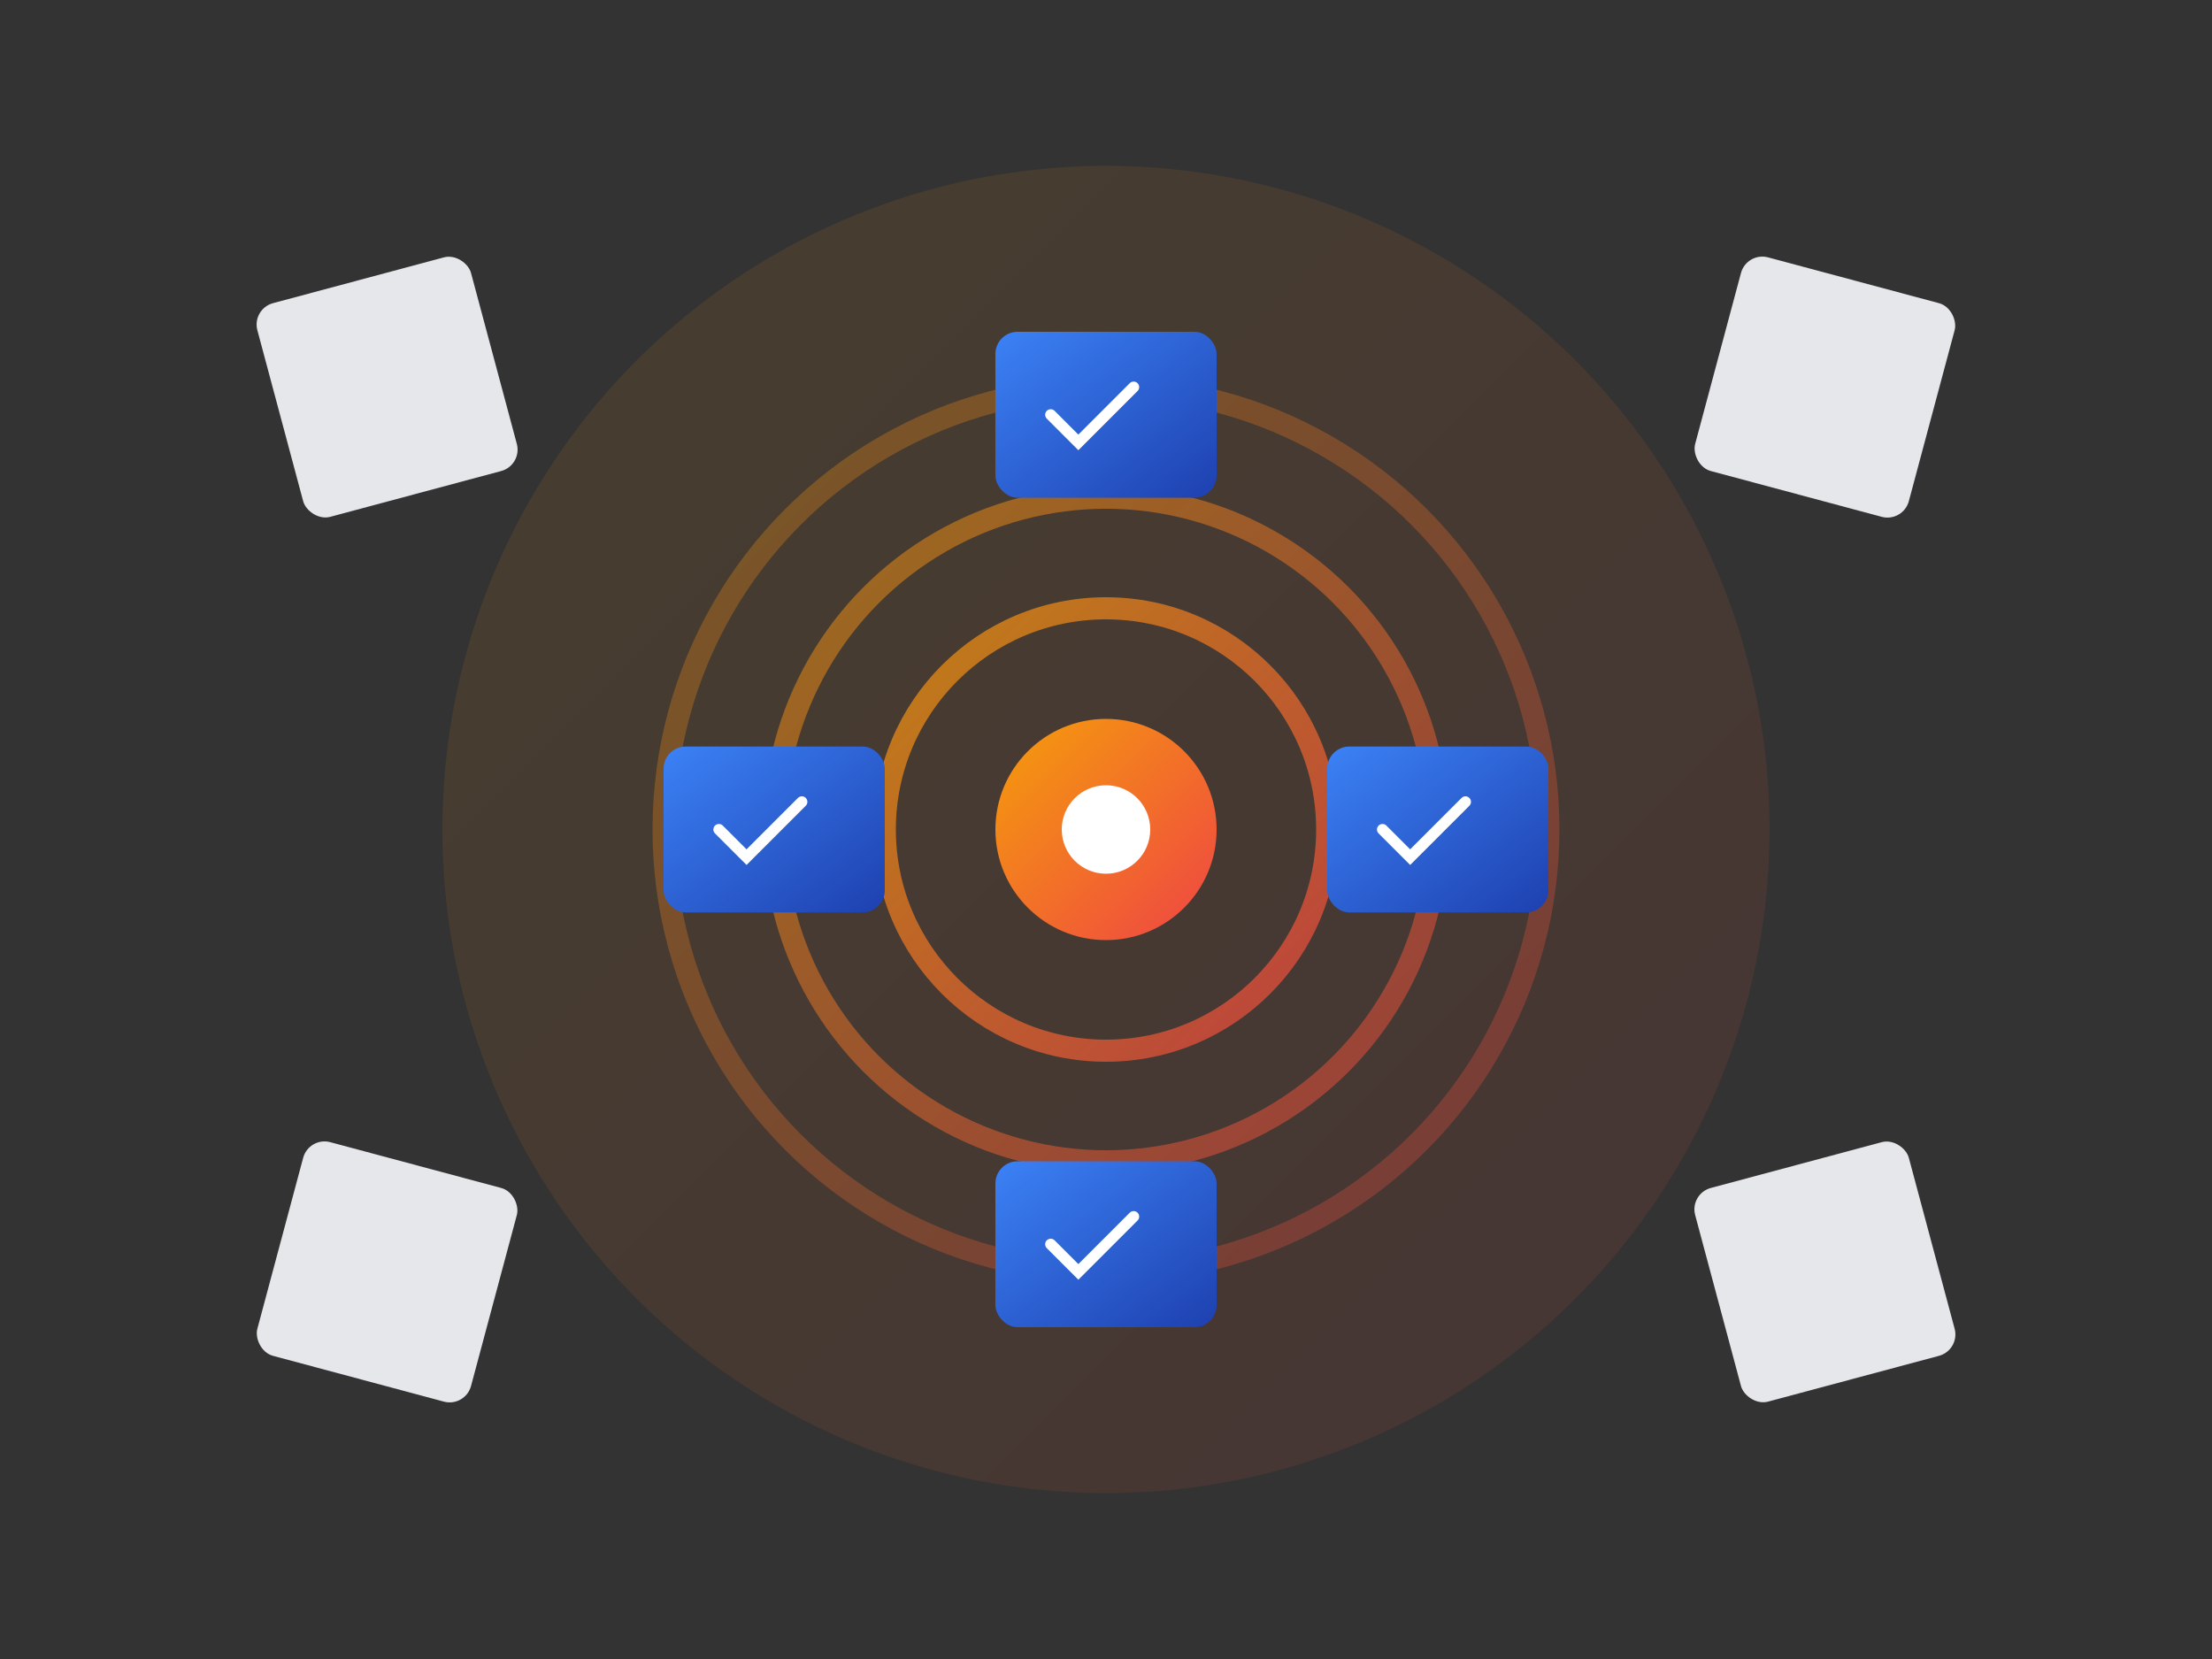
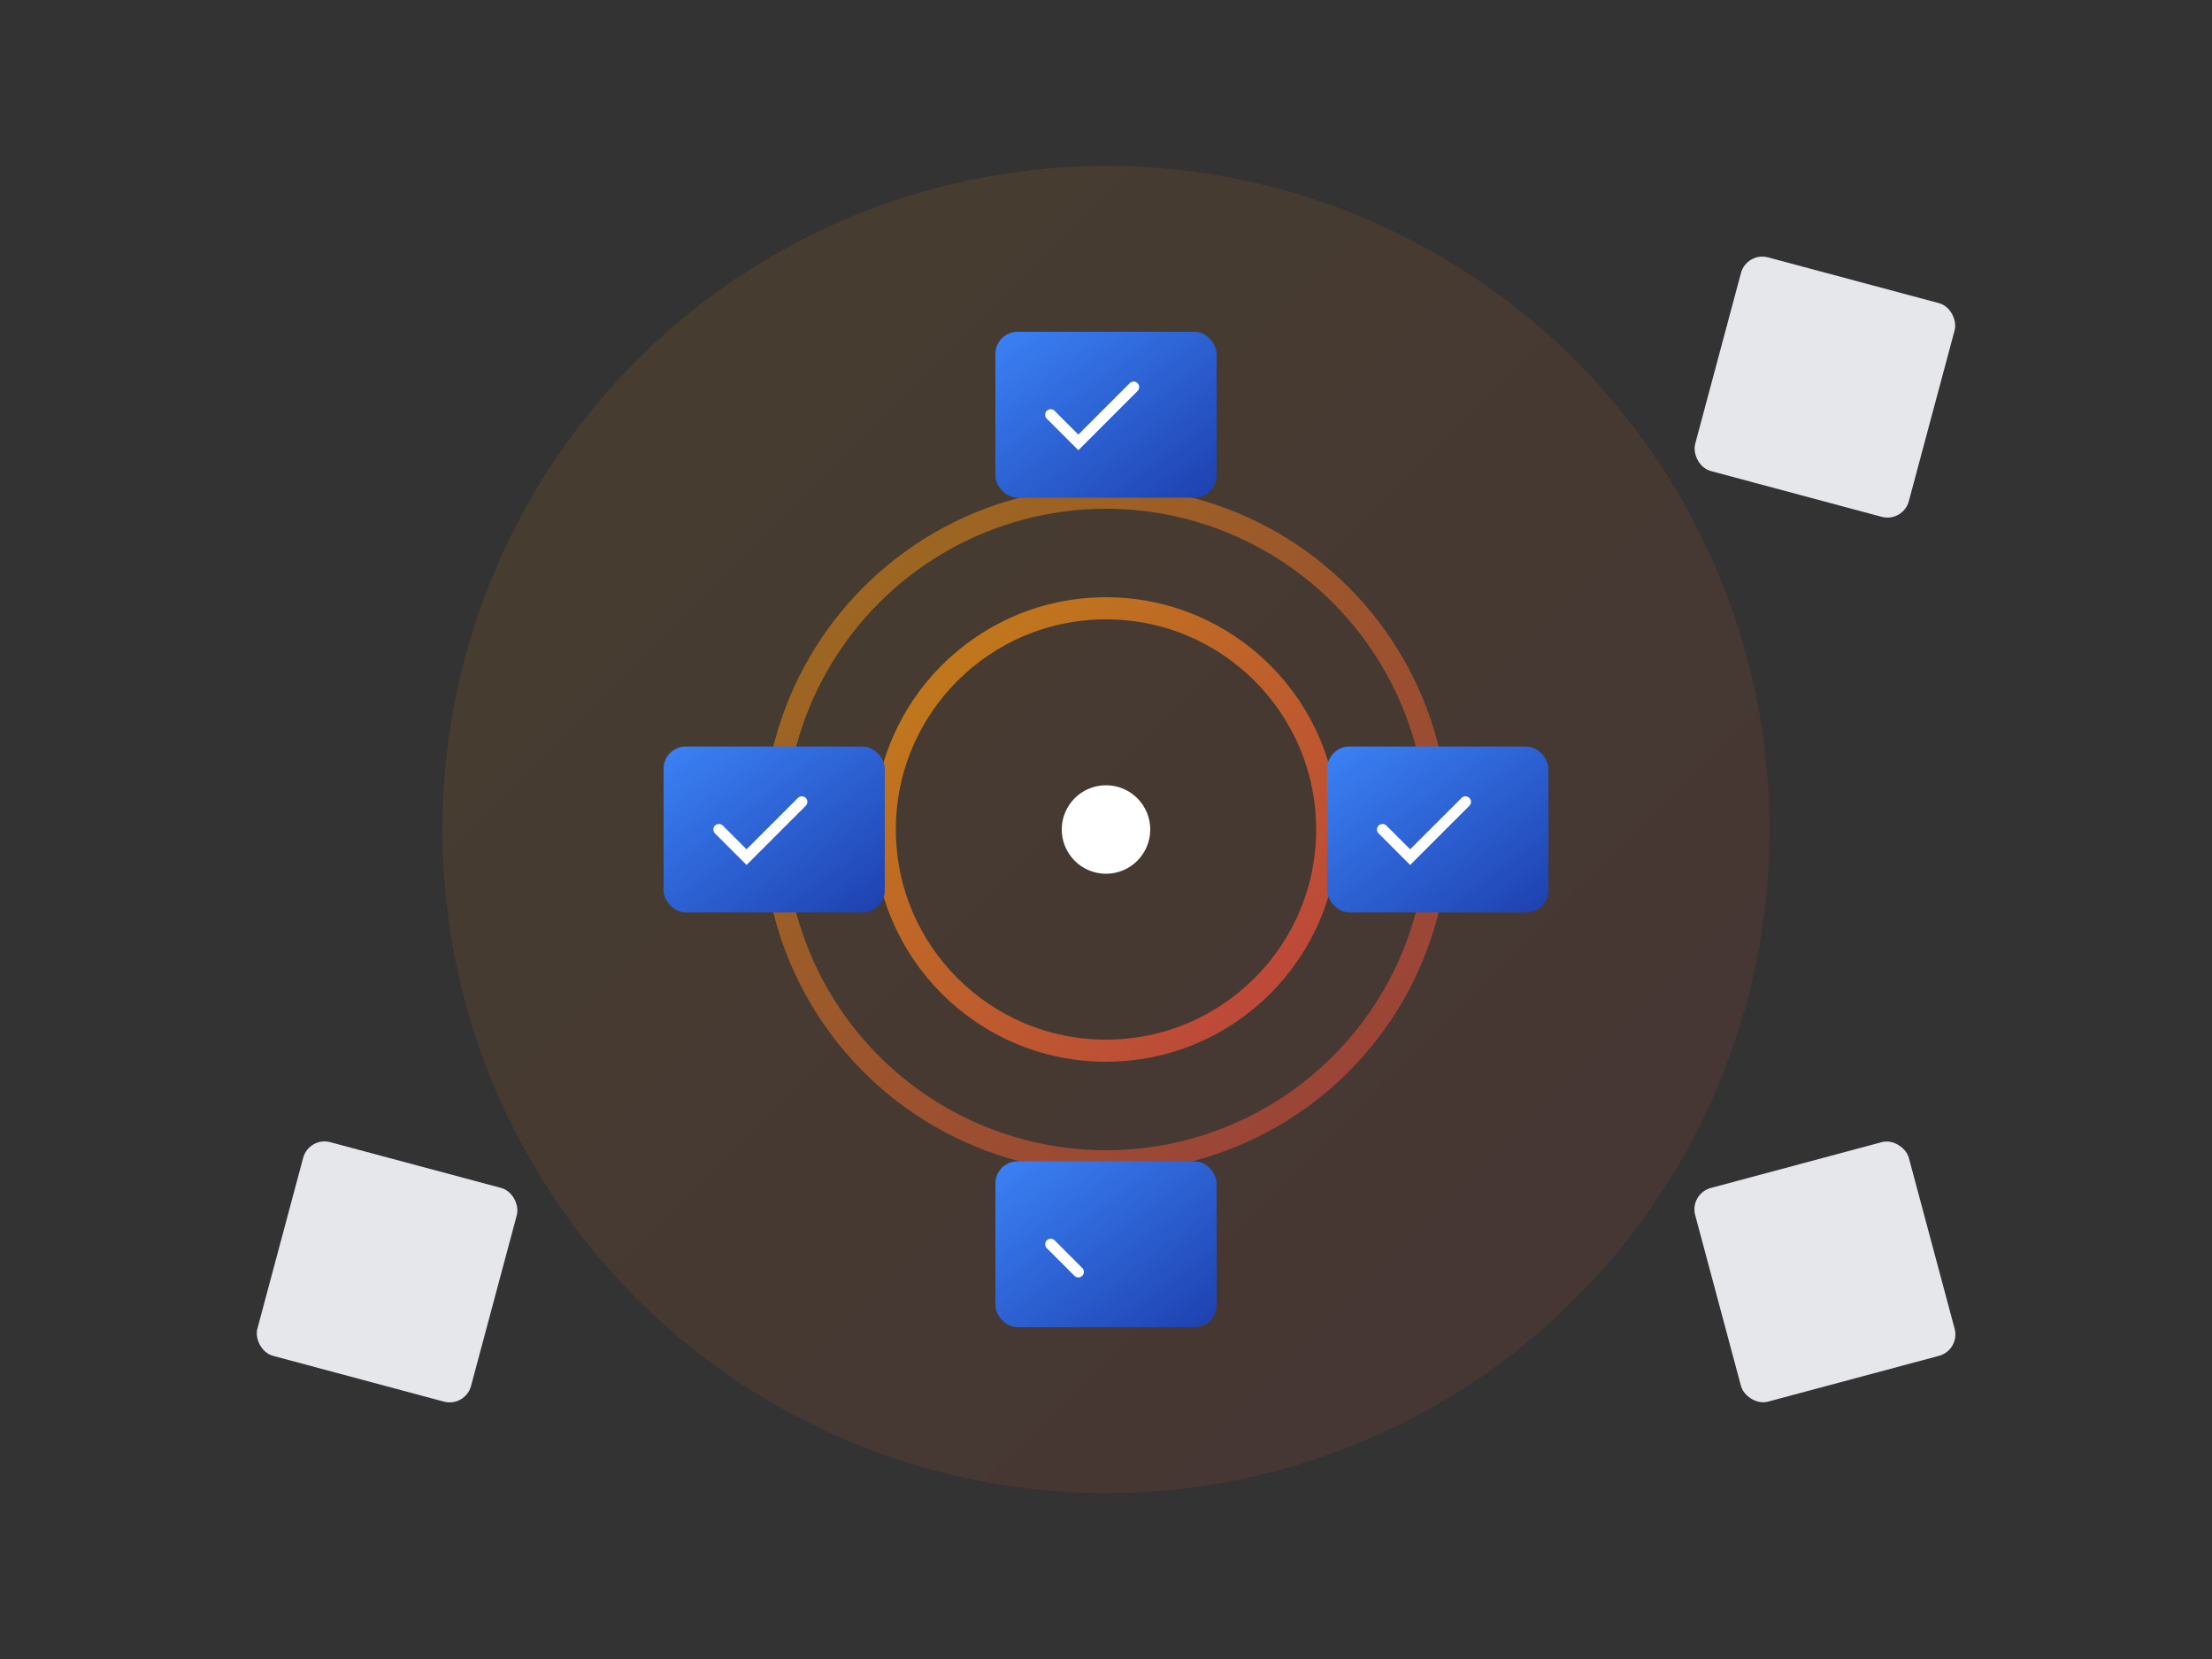
<svg xmlns="http://www.w3.org/2000/svg" viewBox="0 0 400 300">
  <rect x="0" y="0" width="400" height="300" fill="#333333" stroke="none" />
  <defs>
    <linearGradient id="focusGradient" x1="0%" y1="0%" x2="100%" y2="100%">
      <stop offset="0%" style="stop-color:#F59E0B;stop-opacity:1" />
      <stop offset="100%" style="stop-color:#EF4444;stop-opacity:1" />
    </linearGradient>
    <linearGradient id="focusGradient2" x1="0%" y1="0%" x2="100%" y2="100%">
      <stop offset="0%" style="stop-color:#3B82F6;stop-opacity:1" />
      <stop offset="100%" style="stop-color:#1E40AF;stop-opacity:1" />
    </linearGradient>
  </defs>
  <circle cx="200" cy="150" r="120" fill="url(#focusGradient)" opacity="0.1" />
-   <circle cx="200" cy="150" r="80" fill="none" stroke="url(#focusGradient)" stroke-width="4" opacity="0.3" />
  <circle cx="200" cy="150" r="60" fill="none" stroke="url(#focusGradient)" stroke-width="4" opacity="0.5" />
  <circle cx="200" cy="150" r="40" fill="none" stroke="url(#focusGradient)" stroke-width="4" opacity="0.7" />
-   <circle cx="200" cy="150" r="20" fill="url(#focusGradient)" />
  <circle cx="200" cy="150" r="8" fill="white" />
-   <rect x="50" y="50" width="40" height="40" fill="#E5E7EB" rx="4" transform="rotate(-15 70 70)" />
  <rect x="310" y="50" width="40" height="40" fill="#E5E7EB" rx="4" transform="rotate(15 330 70)" />
  <rect x="50" y="210" width="40" height="40" fill="#E5E7EB" rx="4" transform="rotate(15 70 230)" />
  <rect x="310" y="210" width="40" height="40" fill="#E5E7EB" rx="4" transform="rotate(-15 330 230)" />
  <rect x="180" y="60" width="40" height="30" fill="url(#focusGradient2)" rx="4" />
  <rect x="180" y="210" width="40" height="30" fill="url(#focusGradient2)" rx="4" />
  <rect x="120" y="135" width="40" height="30" fill="url(#focusGradient2)" rx="4" />
  <rect x="240" y="135" width="40" height="30" fill="url(#focusGradient2)" rx="4" />
  <path d="M190 75 L195 80 L205 70" stroke="white" stroke-width="2" fill="none" stroke-linecap="round" />
-   <path d="M190 225 L195 230 L205 220" stroke="white" stroke-width="2" fill="none" stroke-linecap="round" />
+   <path d="M190 225 L195 230 " stroke="white" stroke-width="2" fill="none" stroke-linecap="round" />
  <path d="M130 150 L135 155 L145 145" stroke="white" stroke-width="2" fill="none" stroke-linecap="round" />
  <path d="M250 150 L255 155 L265 145" stroke="white" stroke-width="2" fill="none" stroke-linecap="round" />
</svg>